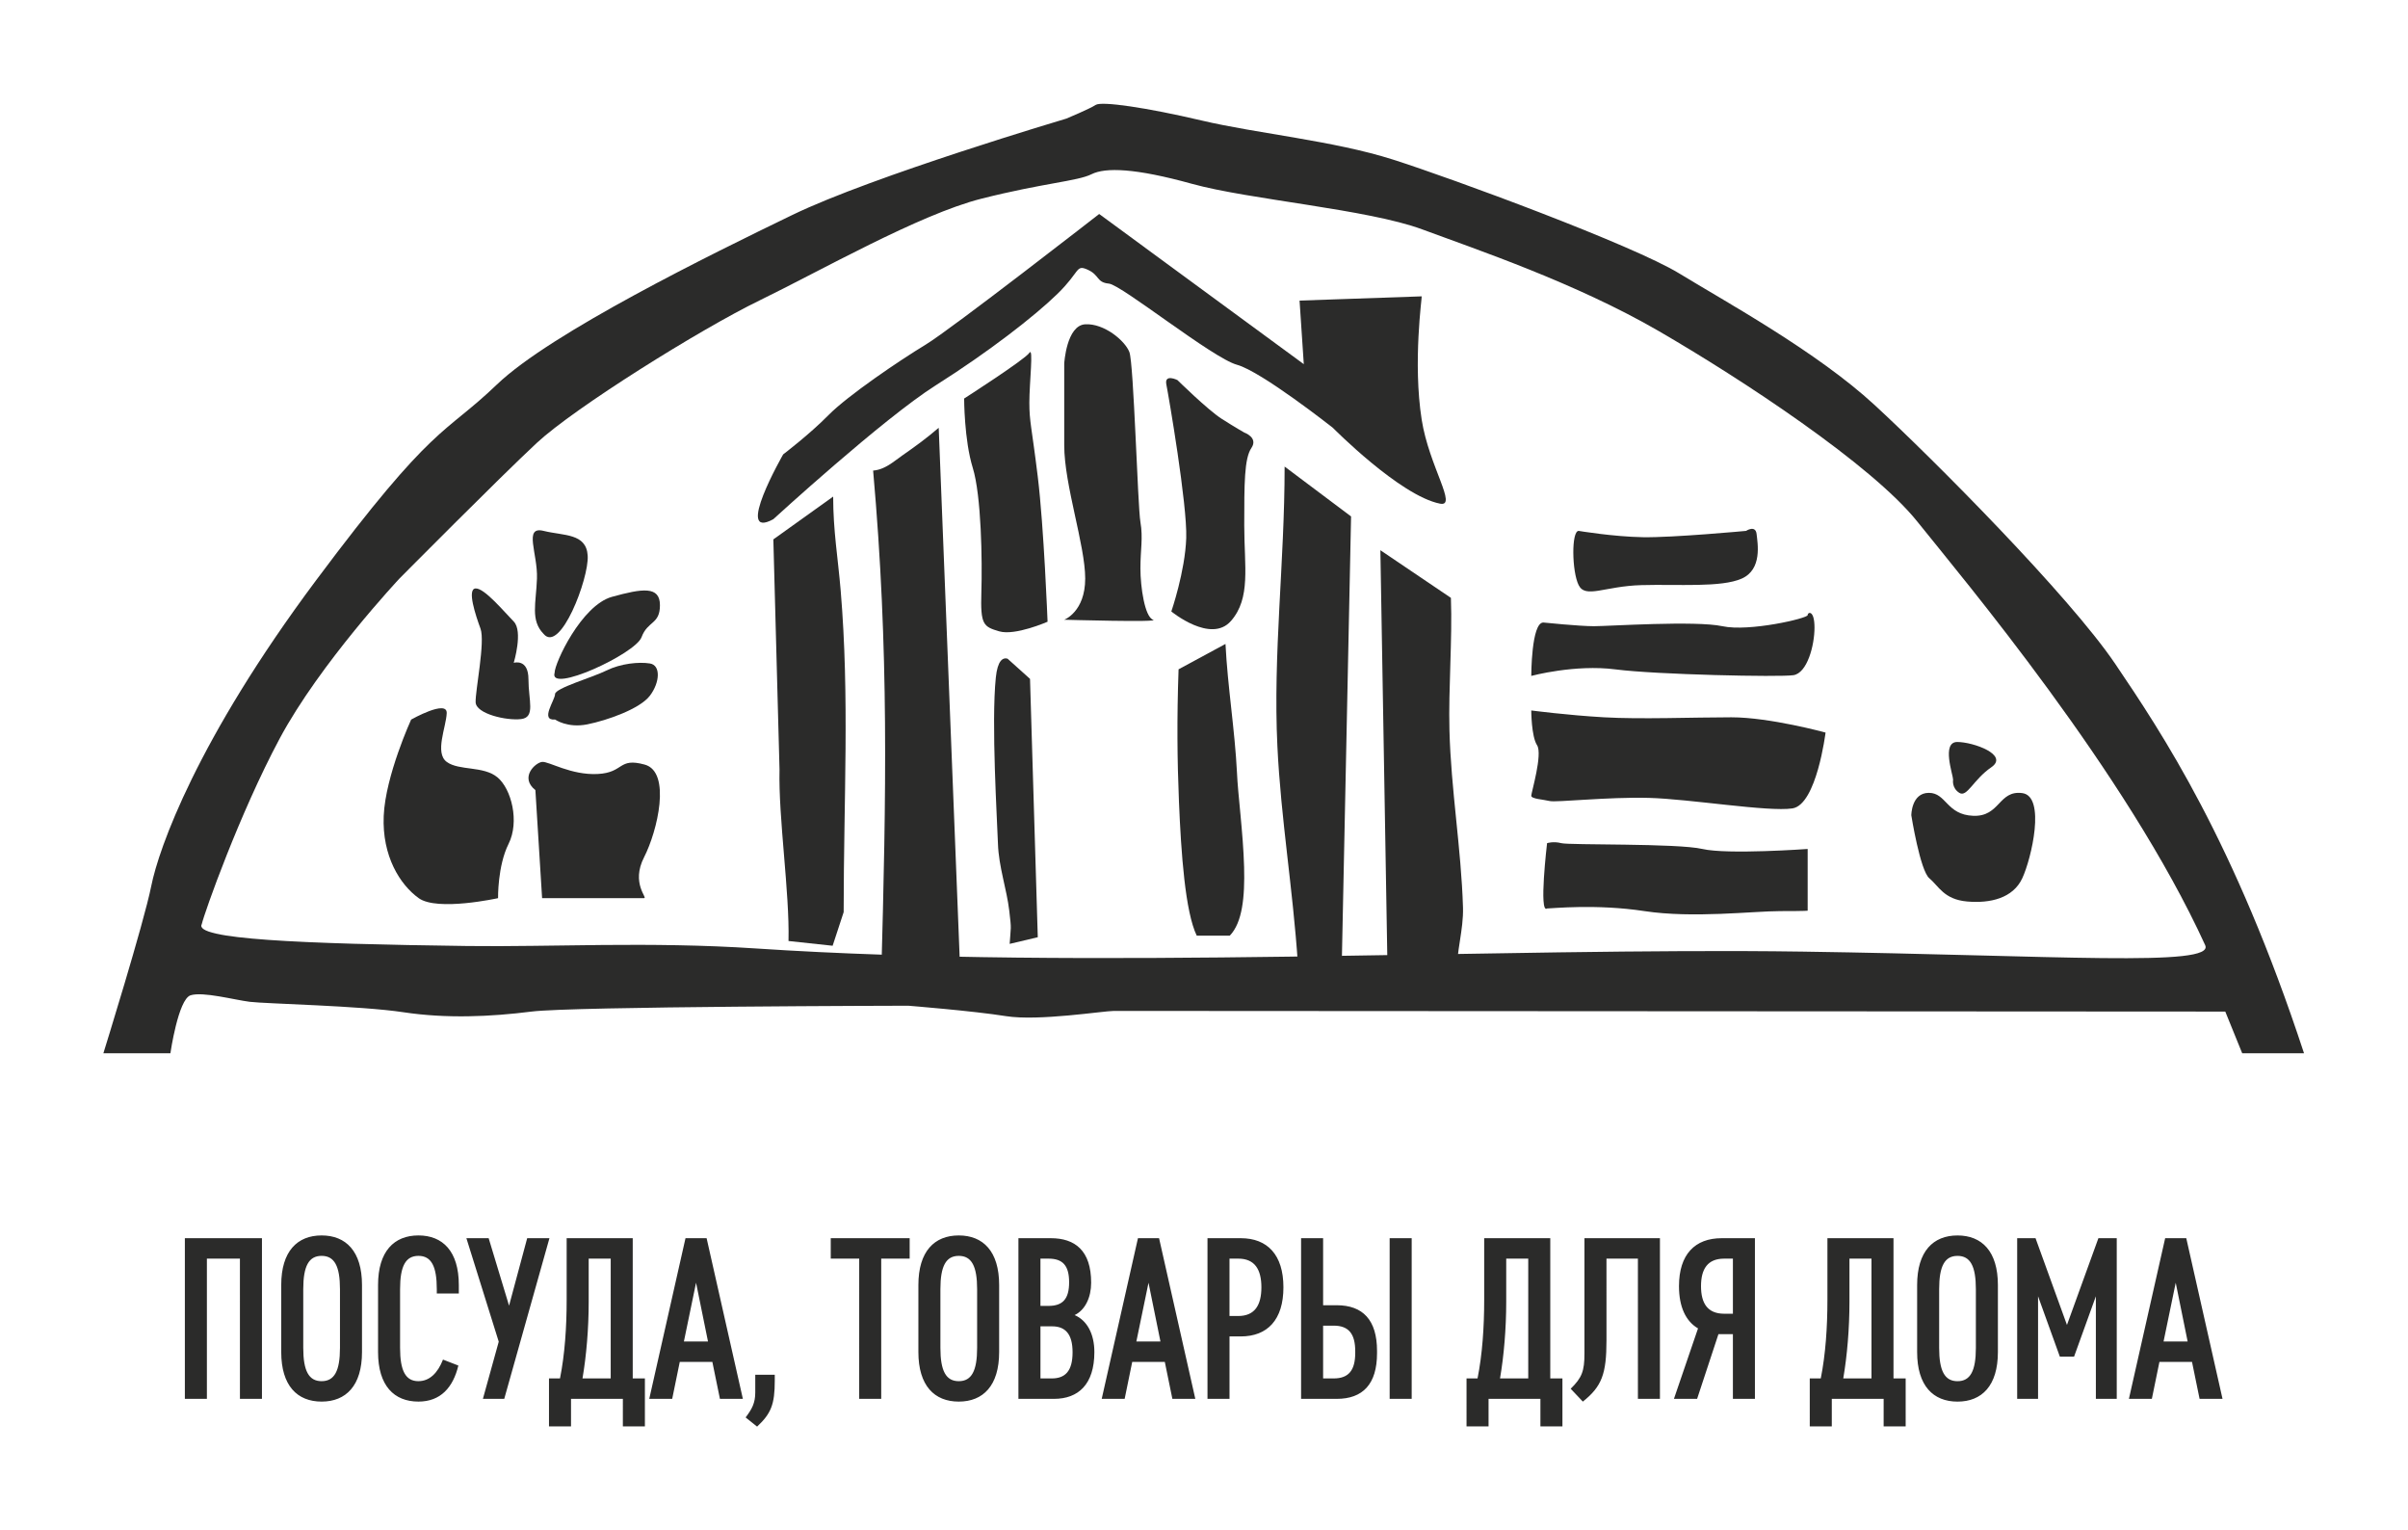
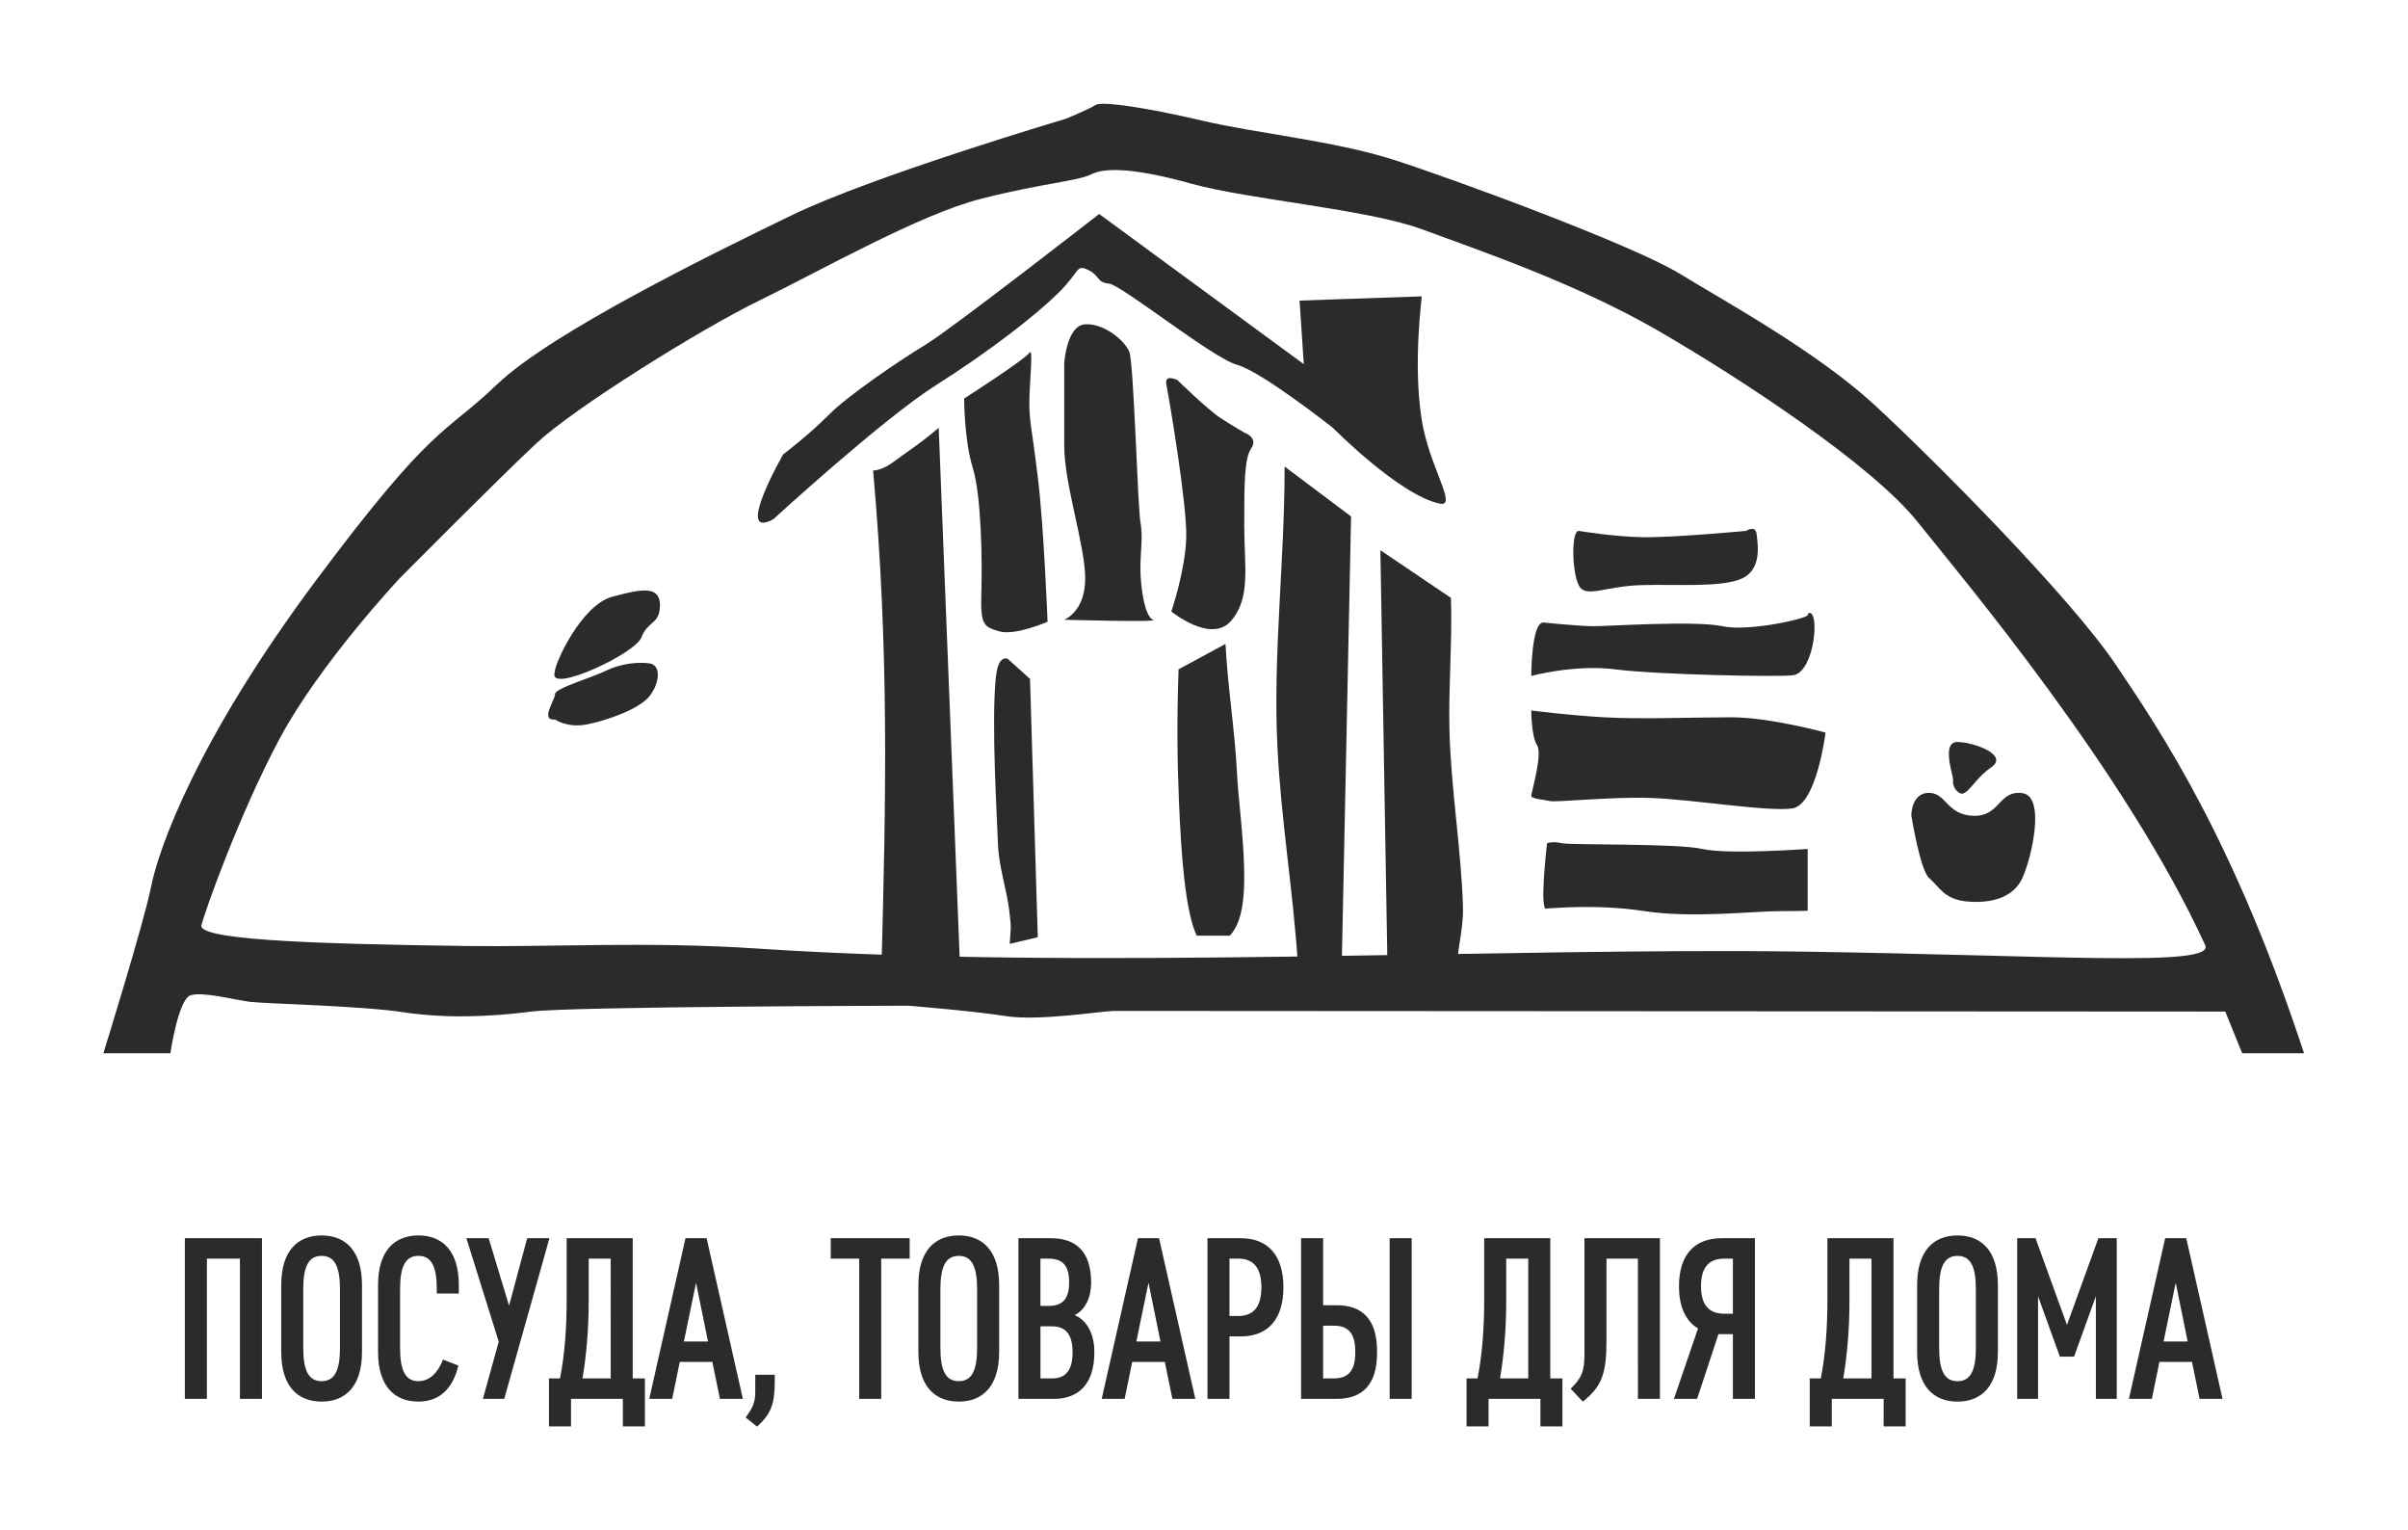
<svg xmlns="http://www.w3.org/2000/svg" viewBox="0 0 440.061 279.531" height="279.531" width="440.061" xml:space="preserve" id="svg2" version="1.1">
  <defs id="defs6" />
  <g transform="matrix(1.333,0,0,-1.333,0,279.531)" id="g10">
    <path id="path12" style="fill:#2b2b2a;fill-opacity:1;fill-rule:nonzero;stroke:none" d="m 32.894,17.979 h 3.019 V 39.999 H 25.344 V 17.979 h 3.02 v 19.219 h 4.529 z m 13.714,6.983 c 0,-3.145 -0.755,-4.562 -2.517,-4.562 -1.76,0 -2.516,1.416 -2.516,4.562 v 8.053 c 0,3.145 0.755,4.56 2.516,4.56 1.762,0 2.517,-1.415 2.517,-4.56 z m 3.02,8.618 c 0,4.624 -2.203,6.795 -5.537,6.795 -3.333,0 -5.536,-2.171 -5.536,-6.795 v -9.184 c 0,-4.624 2.202,-6.794 5.536,-6.794 3.335,0 5.537,2.171 5.537,6.794 z m 7.737,-13.18 c -1.76,0 -2.516,1.416 -2.516,4.562 v 8.053 c 0,3.145 0.755,4.56 2.516,4.56 1.762,0 2.517,-1.415 2.517,-4.56 v -0.598 h 3.02 v 1.163 c 0,4.624 -2.203,6.795 -5.537,6.795 -3.334,0 -5.536,-2.171 -5.536,-6.795 v -9.184 c 0,-4.624 2.202,-6.794 5.536,-6.794 3.052,0 4.75,1.95 5.474,4.939 l -2.107,0.818 c -0.723,-1.856 -1.856,-2.958 -3.367,-2.958 z m 11.765,-2.421 6.197,22.019 h -3.052 l -2.485,-9.248 -2.798,9.248 h -3.052 L 68.375,25.812 66.204,17.979 Z m 19.283,2.8 h -1.668 v 19.22 h -9.059 v -8.43 c 0,-3.774 -0.252,-7.486 -0.912,-10.789 H 75.265 V 14.205 h 3.019 v 3.774 h 7.109 V 14.205 h 3.02 z m -8.556,0 c 0.535,3.113 0.85,6.825 0.85,10.506 v 5.913 h 3.019 V 20.779 Z m 18.842,-2.8 h 3.145 L 96.874,39.999 H 93.98 L 89.011,17.979 h 3.145 l 1.038,5.065 h 4.467 z m -3.273,15.916 1.636,-8.052 h -3.302 z m 10.791,-12.613 h -2.674 v -2.423 c 0,-1.446 -0.441,-2.265 -1.321,-3.428 l 1.572,-1.258 c 1.92,1.794 2.423,3.051 2.423,6.291 z m 7.675,15.916 h 3.901 V 17.979 h 3.019 v 19.219 h 3.9 v 2.8 H 113.892 Z M 133.96,24.962 c 0,-3.145 -0.755,-4.562 -2.517,-4.562 -1.76,0 -2.516,1.416 -2.516,4.562 v 8.053 c 0,3.145 0.755,4.56 2.516,4.56 1.762,0 2.517,-1.415 2.517,-4.56 z m 3.02,8.618 c 0,4.624 -2.202,6.795 -5.537,6.795 -3.333,0 -5.536,-2.171 -5.536,-6.795 v -9.184 c 0,-4.624 2.203,-6.794 5.536,-6.794 3.335,0 5.537,2.171 5.537,6.794 z m 7.518,-15.602 c 3.334,0 5.536,1.982 5.536,6.417 0,2.484 -1.006,4.34 -2.706,5.064 1.447,0.693 2.265,2.423 2.265,4.435 0,4.404 -2.202,6.103 -5.536,6.103 h -4.435 V 17.979 Z m -0.252,9.939 c 1.794,0 2.8,-1.038 2.8,-3.554 0,-2.579 -1.006,-3.586 -2.862,-3.586 h -1.541 v 7.14 z m -1.604,2.8 v 6.48 h 1.1 c 1.95,0 2.831,-0.944 2.831,-3.239 0,-2.297 -0.88,-3.24 -2.831,-3.24 z m 18.087,-12.739 h 3.145 l -4.97,22.019 h -2.894 l -4.969,-22.019 h 3.145 l 1.038,5.065 h 4.467 z m -3.272,15.916 1.636,-8.052 h -3.302 z m 12.646,-7.36 c 3.648,0 5.85,2.265 5.85,6.731 0,4.467 -2.202,6.732 -5.85,6.732 h -4.561 V 17.979 h 3.02 v 8.556 z m 2.83,6.731 c 0,-2.453 -0.912,-3.931 -3.177,-3.931 h -1.195 v 7.863 h 1.195 c 2.265,0 3.177,-1.479 3.177,-3.932 z m 20.604,6.732 h -3.02 V 17.979 h 3.02 z m -4.75,-15.76 c 0,-4.247 -1.95,-6.26 -5.536,-6.26 h -4.876 v 22.019 h 3.02 v -9.186 h 1.856 c 3.586,0 5.536,-2.013 5.536,-6.26 z m -2.988,0.252 c 0,2.39 -0.882,3.522 -2.957,3.522 h -1.447 v -7.234 h 1.447 c 2.075,0 2.957,1.132 2.957,3.522 z m 28.405,-3.712 h -1.667 v 19.22 h -9.059 v -8.43 c 0,-3.774 -0.252,-7.486 -0.912,-10.789 h -1.509 V 14.205 h 3.019 v 3.774 h 7.109 V 14.205 h 3.02 z m -8.556,0 c 0.535,3.113 0.85,6.825 0.85,10.506 v 5.913 h 3.019 V 20.779 Z m 14.595,16.419 h 4.309 V 17.979 h 3.02 V 39.999 H 217.223 V 24.176 c 0,-2.391 -0.345,-3.303 -1.887,-4.812 l 1.666,-1.762 c 2.611,2.075 3.241,3.806 3.241,8.398 z m 9.248,-19.219 h 3.177 l 2.926,8.871 h 1.982 v -8.871 h 3.019 v 22.019 h -4.56 c -3.65,0 -5.851,-2.203 -5.851,-6.574 0,-2.862 0.943,-4.812 2.61,-5.788 z m 3.712,15.445 c 0,2.359 0.912,3.774 3.177,3.774 h 1.196 v -7.55 h -1.196 c -2.265,0 -3.177,1.417 -3.177,3.776 z m 28.058,-12.645 h -1.668 v 19.22 h -9.059 v -8.43 c 0,-3.774 -0.252,-7.486 -0.912,-10.789 h -1.509 V 14.205 h 3.019 v 3.774 h 7.109 V 14.205 h 3.02 z m -8.556,0 c 0.535,3.113 0.85,6.825 0.85,10.506 v 5.913 h 3.019 V 20.779 Z m 18.181,4.183 c 0,-3.145 -0.755,-4.562 -2.517,-4.562 -1.761,0 -2.516,1.416 -2.516,4.562 v 8.053 c 0,3.145 0.755,4.56 2.516,4.56 1.762,0 2.517,-1.415 2.517,-4.56 z m 3.02,8.618 c 0,4.624 -2.203,6.795 -5.537,6.795 -3.333,0 -5.536,-2.171 -5.536,-6.795 v -9.184 c 0,-4.624 2.203,-6.794 5.536,-6.794 3.335,0 5.537,2.171 5.537,6.794 z m 8.493,-9.813 h 1.95 l 2.988,8.272 V 17.979 h 2.862 v 22.019 h -2.516 l -4.309,-11.891 -4.309,11.891 H 276.548 V 17.979 h 2.862 v 14.06 z m 19.157,-5.788 h 3.145 L 299.73,39.999 h -2.894 L 291.867,17.979 h 3.145 l 1.038,5.065 h 4.467 z m -3.272,15.916 1.635,-8.052 h -3.302 z" />
    <g id="g14">
      <path id="path16" style="fill:#2b2b2a;fill-opacity:1;fill-rule:evenodd;stroke:none" d="m 14.173,65.342 c 0,0 5.541,17.803 6.566,22.932 1.026,5.13 6.256,20.004 22.568,41.855 16.312,21.851 17.441,19.8 24.826,26.879 7.386,7.078 29.447,17.884 40.509,23.237 11.062,5.353 37.557,13.202 37.557,13.202 0,0 3.211,1.339 4.014,1.874 0.802,0.535 6.957,-0.357 14.541,-2.141 7.583,-1.785 18.108,-2.765 26.227,-5.353 8.118,-2.587 32.827,-11.686 39.251,-15.611 6.424,-3.925 18.823,-10.704 26.763,-18.019 7.94,-7.315 26.674,-26.137 33.007,-35.504 6.333,-9.367 16.325,-24.276 25.87,-53.351 0,0 -8.475,0 -8.475,0 l -2.32,5.715 c 0,0 -150.938,0.089 -152.366,0.089 -1.428,0 -10.347,-1.427 -14.808,-0.714 -4.461,0.714 -13.381,1.427 -13.381,1.427 0,0 -46.031,-0.089 -51.651,-0.802 -5.62,-0.713 -11.687,-0.981 -17.575,-0.089 -5.888,0.891 -18.911,1.158 -21.052,1.427 -2.141,0.269 -6.423,1.428 -8.118,0.893 -1.695,-0.535 -2.765,-7.946 -2.765,-7.946 z M 27.66,83.033 c 0.36,1.559 5.156,15.114 10.674,25.428 5.518,10.314 16.432,21.948 16.432,21.948 0,0 13.673,13.793 18.831,18.591 5.158,4.798 22.428,15.593 30.584,19.55 8.156,3.958 21.829,11.756 30.345,13.914 8.516,2.158 13.193,2.398 15.113,3.358 1.92,0.959 5.996,0.839 13.793,-1.32 7.797,-2.159 24.108,-3.477 31.545,-6.237 7.436,-2.759 20.99,-7.315 32.384,-13.912 11.394,-6.597 29.266,-18.351 35.502,-26.148 6.237,-7.797 28.652,-34.37 39.46,-58.05 1.386,-3.037 -20.641,-1.383 -55.197,-0.88 -41.161,0.6 -98.322,-2.577 -143.501,0.433 -14.604,0.973 -28.157,0.185 -39.542,0.336 -23.038,0.306 -37.565,0.929 -36.423,2.989" />
-       <path id="path18" style="fill:#2b2b2a;fill-opacity:1;fill-rule:evenodd;stroke:none" d="m 106.023,135.773 8.201,5.868 c 0.001,-4.703 0.657,-8.404 1.03,-12.872 1.232,-14.7 0.409,-28.547 0.409,-44.084 l -1.512,-4.607 -6.049,0.651 c 0.159,6.712 -1.392,16.809 -1.233,23.521 z" />
      <path id="path20" style="fill:#2b2b2a;fill-opacity:1;fill-rule:evenodd;stroke:none" d="m 119.703,145.204 c 1.624,0.131 2.792,1.227 3.984,2.06 1.657,1.157 3.238,2.284 5.006,3.806 l 2.97,-75.039 h -10.848 c 0.673,24.751 1.075,44.499 -1.113,69.173" />
      <path id="path22" style="fill:#2b2b2a;fill-opacity:1;fill-rule:evenodd;stroke:none" d="m 176.117,145.754 9.11,-6.837 -1.275,-61.32 h -6.015 c -0.697,10.424 -2.327,19.811 -2.811,29.833 -0.611,12.638 0.991,25.15 0.991,38.324" />
      <path id="path24" style="fill:#2b2b2a;fill-opacity:1;fill-rule:evenodd;stroke:none" d="m 189.245,134.29 9.67,-6.531 c 0.211,-5.727 -0.349,-12.344 -0.201,-18.128 0.207,-8.147 1.611,-16.198 1.857,-24.29 0.093,-3.071 -0.941,-6.152 -0.861,-9.245 h -9.473 z" />
      <path id="path26" style="fill:#2b2b2a;fill-opacity:1;fill-rule:evenodd;stroke:none" d="m 138.128,119.427 3.084,-2.772 1.064,-35.407 -3.854,-0.913 c 0.149,2.507 0.278,1.724 -0.056,4.553 -0.345,2.932 -1.443,6.008 -1.548,9.147 -0.108,3.228 -0.931,16.577 -0.295,22.798 0.239,2.34 0.958,2.781 1.605,2.593" />
      <path id="path28" style="fill:#2b2b2a;fill-opacity:1;fill-rule:evenodd;stroke:none" d="m 161.579,117.966 6.431,3.478 c 0.295,-5.879 1.28,-11.759 1.575,-17.637 0.116,-2.902 0.85,-8.274 0.977,-12.933 0.112,-4.127 -0.239,-7.633 -1.967,-9.415 h -4.527 c -1.579,3.283 -2.14,11.225 -2.438,18.384 -0.235,5.69 -0.294,11.291 -0.052,18.124" />
      <path id="path30" style="fill:#2b2b2a;fill-opacity:1;fill-rule:evenodd;stroke:none" d="m 132.18,155.079 c 0,0 8.35,5.355 8.941,6.263 0.591,0.908 0,-4.128 0,-6.807 0,-2.679 0.311,-3.269 1.154,-10.168 0.843,-6.899 1.343,-19.879 1.343,-19.879 0,0 -4.448,-1.953 -6.626,-1.317 -2.178,0.636 -2.587,0.907 -2.451,5.311 0.136,4.403 -10e-4,13.299 -1.181,17.111 -1.179,3.813 -1.179,9.486 -1.179,9.486" />
      <path id="path32" style="fill:#2b2b2a;fill-opacity:1;fill-rule:evenodd;stroke:none" d="m 145.902,159.88 c 0,0 0.303,5.224 2.876,5.374 2.573,0.15 5.448,-2.233 6.054,-3.804 0.606,-1.57 1.136,-21.098 1.514,-23.293 0.379,-2.195 0,-3.784 0,-6.357 0,-2.573 0.604,-6.661 1.74,-7.039 1.136,-0.378 -12.185,0 -12.185,0 0,0 2.876,1.078 2.876,5.648 0,4.57 -2.876,12.82 -2.876,18.269 0,5.449 0,11.202 0,11.202" />
      <path id="path34" style="fill:#2b2b2a;fill-opacity:1;fill-rule:evenodd;stroke:none" d="m 161.423,157.608 c 0,0 4.157,-4.088 6.05,-5.298 1.893,-1.21 3.109,-1.891 3.109,-1.891 0,0 1.957,-0.681 0.979,-2.12 -0.979,-1.438 -0.979,-4.918 -0.979,-10.596 0,-5.677 0.934,-9.962 -1.823,-13.111 -2.757,-3.149 -8.174,1.304 -8.174,1.304 0,0 1.892,5.491 2.043,10.066 0.151,4.574 -2.423,19.528 -2.725,21.041 -0.302,1.513 1.52,0.605 1.52,0.605" />
      <path id="path36" style="fill:#2b2b2a;fill-opacity:1;fill-rule:evenodd;stroke:none" d="m 106.023,138.544 c 0,0 15.04,13.778 22.261,18.342 7.221,4.564 13.53,9.461 16.683,12.532 3.153,3.071 2.489,4.066 4.149,3.319 1.66,-0.746 1.178,-1.741 2.913,-1.908 1.735,-0.167 14.207,-10.209 17.557,-11.122 3.35,-0.913 13.143,-8.638 13.143,-8.638 0,0 9.211,-9.318 14.691,-10.398 2.46,-0.484 -1.502,5.107 -2.51,11.506 -1.239,7.862 0.068,16.908 0,16.907 l -16.745,-0.581 0.581,-8.714 -28.053,20.582 c 0,0 -20.25,-15.769 -23.819,-17.926 -3.569,-2.158 -10.663,-6.972 -13.279,-9.628 -2.616,-2.656 -6.225,-5.395 -6.225,-5.395 0,0 -6.806,-11.868 -1.346,-8.88" />
      <path id="path38" style="fill:#2b2b2a;fill-opacity:1;fill-rule:evenodd;stroke:none" d="m 212.097,85.188 c 0.649,0 6.712,0.65 13.352,-0.361 6.64,-1.01 14.941,0 18.622,0 3.681,0 3.754,0.059 3.754,0.059 v 8.458 c 0,0 -11.008,-0.795 -14.436,0 -3.428,0.795 -18.26,0.507 -19.343,0.795 -1.083,0.288 -1.949,0 -1.949,0 0,0 -1.155,-9.761 0,-8.951" />
      <path id="path40" style="fill:#2b2b2a;fill-opacity:1;fill-rule:evenodd;stroke:none" d="m 209.931,112.327 c 0,0 4.907,-0.648 9.96,-0.937 5.053,-0.289 12.199,0 17.468,0 5.268,0 12.919,-2.093 12.919,-2.093 0,0 -1.225,-9.89 -4.546,-10.394 -3.321,-0.505 -14.075,1.298 -19.705,1.443 -5.63,0.145 -12.695,-0.647 -13.57,-0.432 -0.875,0.215 -2.526,0.288 -2.526,0.721 0,0.433 1.587,5.703 0.794,6.929 -0.794,1.227 -0.794,4.763 -0.794,4.763" />
      <path id="path42" style="fill:#2b2b2a;fill-opacity:1;fill-rule:evenodd;stroke:none" d="m 211.582,124.381 c 0,0 4.918,-0.506 6.939,-0.506 2.02,0 13.929,0.794 17.61,0 3.681,-0.793 11.694,1.083 11.694,1.516 0,0.433 0.937,0.767 0.937,-1.71 0,-2.476 -1.01,-6.229 -2.887,-6.518 -1.876,-0.289 -18.838,0.071 -24.396,0.793 -5.558,0.722 -11.548,-0.894 -11.548,-0.894 0,0 0,7.318 1.651,7.318" />
      <path id="path44" style="fill:#2b2b2a;fill-opacity:1;fill-rule:evenodd;stroke:none" d="m 216.428,136.938 c 0,0 4.69,-0.792 8.805,-0.865 4.114,-0.073 14.147,0.865 14.147,0.865 0,0 1.3,0.86 1.444,-0.436 0.144,-1.295 0.794,-4.83 -2.021,-6.094 -2.815,-1.264 -8.735,-0.759 -13.787,-0.903 -5.052,-0.144 -7.649,-1.877 -8.588,0 -0.939,1.876 -1.011,7.433 0,7.433" />
      <path id="path46" style="fill:#2b2b2a;fill-opacity:1;fill-rule:evenodd;stroke:none" d="m 262.034,97.959 c 0,0 1.204,-7.58 2.476,-8.636 1.272,-1.056 1.981,-2.895 5.164,-3.178 3.183,-0.283 6.296,0.45 7.57,3.178 1.274,2.728 3.255,11.253 0,11.678 -3.255,0.425 -3.038,-3.253 -6.719,-3.112 -3.681,0.141 -3.681,3.146 -6.086,3.146 -2.405,0 -2.405,-3.076 -2.405,-3.076" />
      <path id="path48" style="fill:#2b2b2a;fill-opacity:1;fill-rule:evenodd;stroke:none" d="m 267.764,102.841 c 0,0.637 -1.628,5.165 0.567,5.165 2.195,0 7.142,-1.769 4.668,-3.467 -2.474,-1.698 -3.325,-4.177 -4.386,-3.503 -1.061,0.674 -0.85,1.805 -0.85,1.805" />
-       <path id="path50" style="fill:#2b2b2a;fill-opacity:1;fill-rule:evenodd;stroke:none" d="m 73.4,101.411 0.92,-14.809 c 0,0 4.6,0 8.187,0 3.587,0 5.243,0 5.795,0 0.552,0 -1.839,2.024 0,5.611 1.839,3.587 3.758,11.682 0.085,12.694 -3.672,1.011 -2.787,-1.104 -6.449,-1.288 -3.662,-0.183 -6.698,1.752 -7.617,1.656 -0.92,-0.096 -3.127,-2.116 -0.92,-3.864" />
-       <path id="path52" style="fill:#2b2b2a;fill-opacity:1;fill-rule:evenodd;stroke:none" d="m 56.364,111.077 c 0,0 4.958,2.8 4.879,0.88 -0.079,-1.92 -1.677,-5.439 0.001,-6.679 1.679,-1.239 5.038,-0.52 6.958,-2.119 1.92,-1.6 3.042,-6.079 1.521,-9.118 -1.521,-3.039 -1.44,-7.439 -1.44,-7.439 0,0 -8.319,-1.839 -10.879,0 -2.559,1.839 -5.038,5.76 -4.798,11.278 0.239,5.518 3.759,13.197 3.759,13.197" />
      <path id="path54" style="fill:#2b2b2a;fill-opacity:1;fill-rule:evenodd;stroke:none" d="m 76.096,111.086 c 0,0 1.693,-1.209 4.415,-0.665 2.722,0.544 7.214,2.116 8.589,3.931 1.376,1.815 1.512,4.173 0,4.415 -1.512,0.242 -3.997,0.001 -5.96,-0.967 -1.963,-0.968 -7.044,-2.413 -7.044,-3.233 0,-0.82 -2.117,-3.662 0,-3.482" />
-       <path id="path56" style="fill:#2b2b2a;fill-opacity:1;fill-rule:evenodd;stroke:none" d="m 70.432,118.855 c 0,0 2.018,0.638 2.018,-2.265 0,-2.903 0.99,-5.204 -1.009,-5.444 -1.998,-0.241 -6.173,0.715 -6.233,2.3 -0.06,1.585 1.333,8.285 0.666,10.1 -0.666,1.815 -1.882,5.443 -0.669,5.504 1.213,0.061 3.918,-3.206 5.227,-4.536 1.308,-1.33 0,-5.658 0,-5.658" />
-       <path id="path58" style="fill:#2b2b2a;fill-opacity:1;fill-rule:evenodd;stroke:none" d="m 74.524,122.821 c -1.828,1.875 -1.029,4.168 -0.908,7.588 0.121,3.42 -1.874,7.22 0.908,6.53 2.782,-0.691 5.867,-0.296 6.048,-3.413 0.181,-3.117 -3.769,-13.446 -6.048,-10.705" />
      <path id="path60" style="fill:#2b2b2a;fill-opacity:1;fill-rule:evenodd;stroke:none" d="m 76.036,117.497 c 0,1.331 3.689,9.253 7.862,10.403 4.173,1.15 6.578,1.512 6.578,-1.149 0,-2.661 -1.678,-2.107 -2.525,-4.389 -0.847,-2.283 -12.797,-7.794 -11.915,-4.865" />
    </g>
  </g>
</svg>